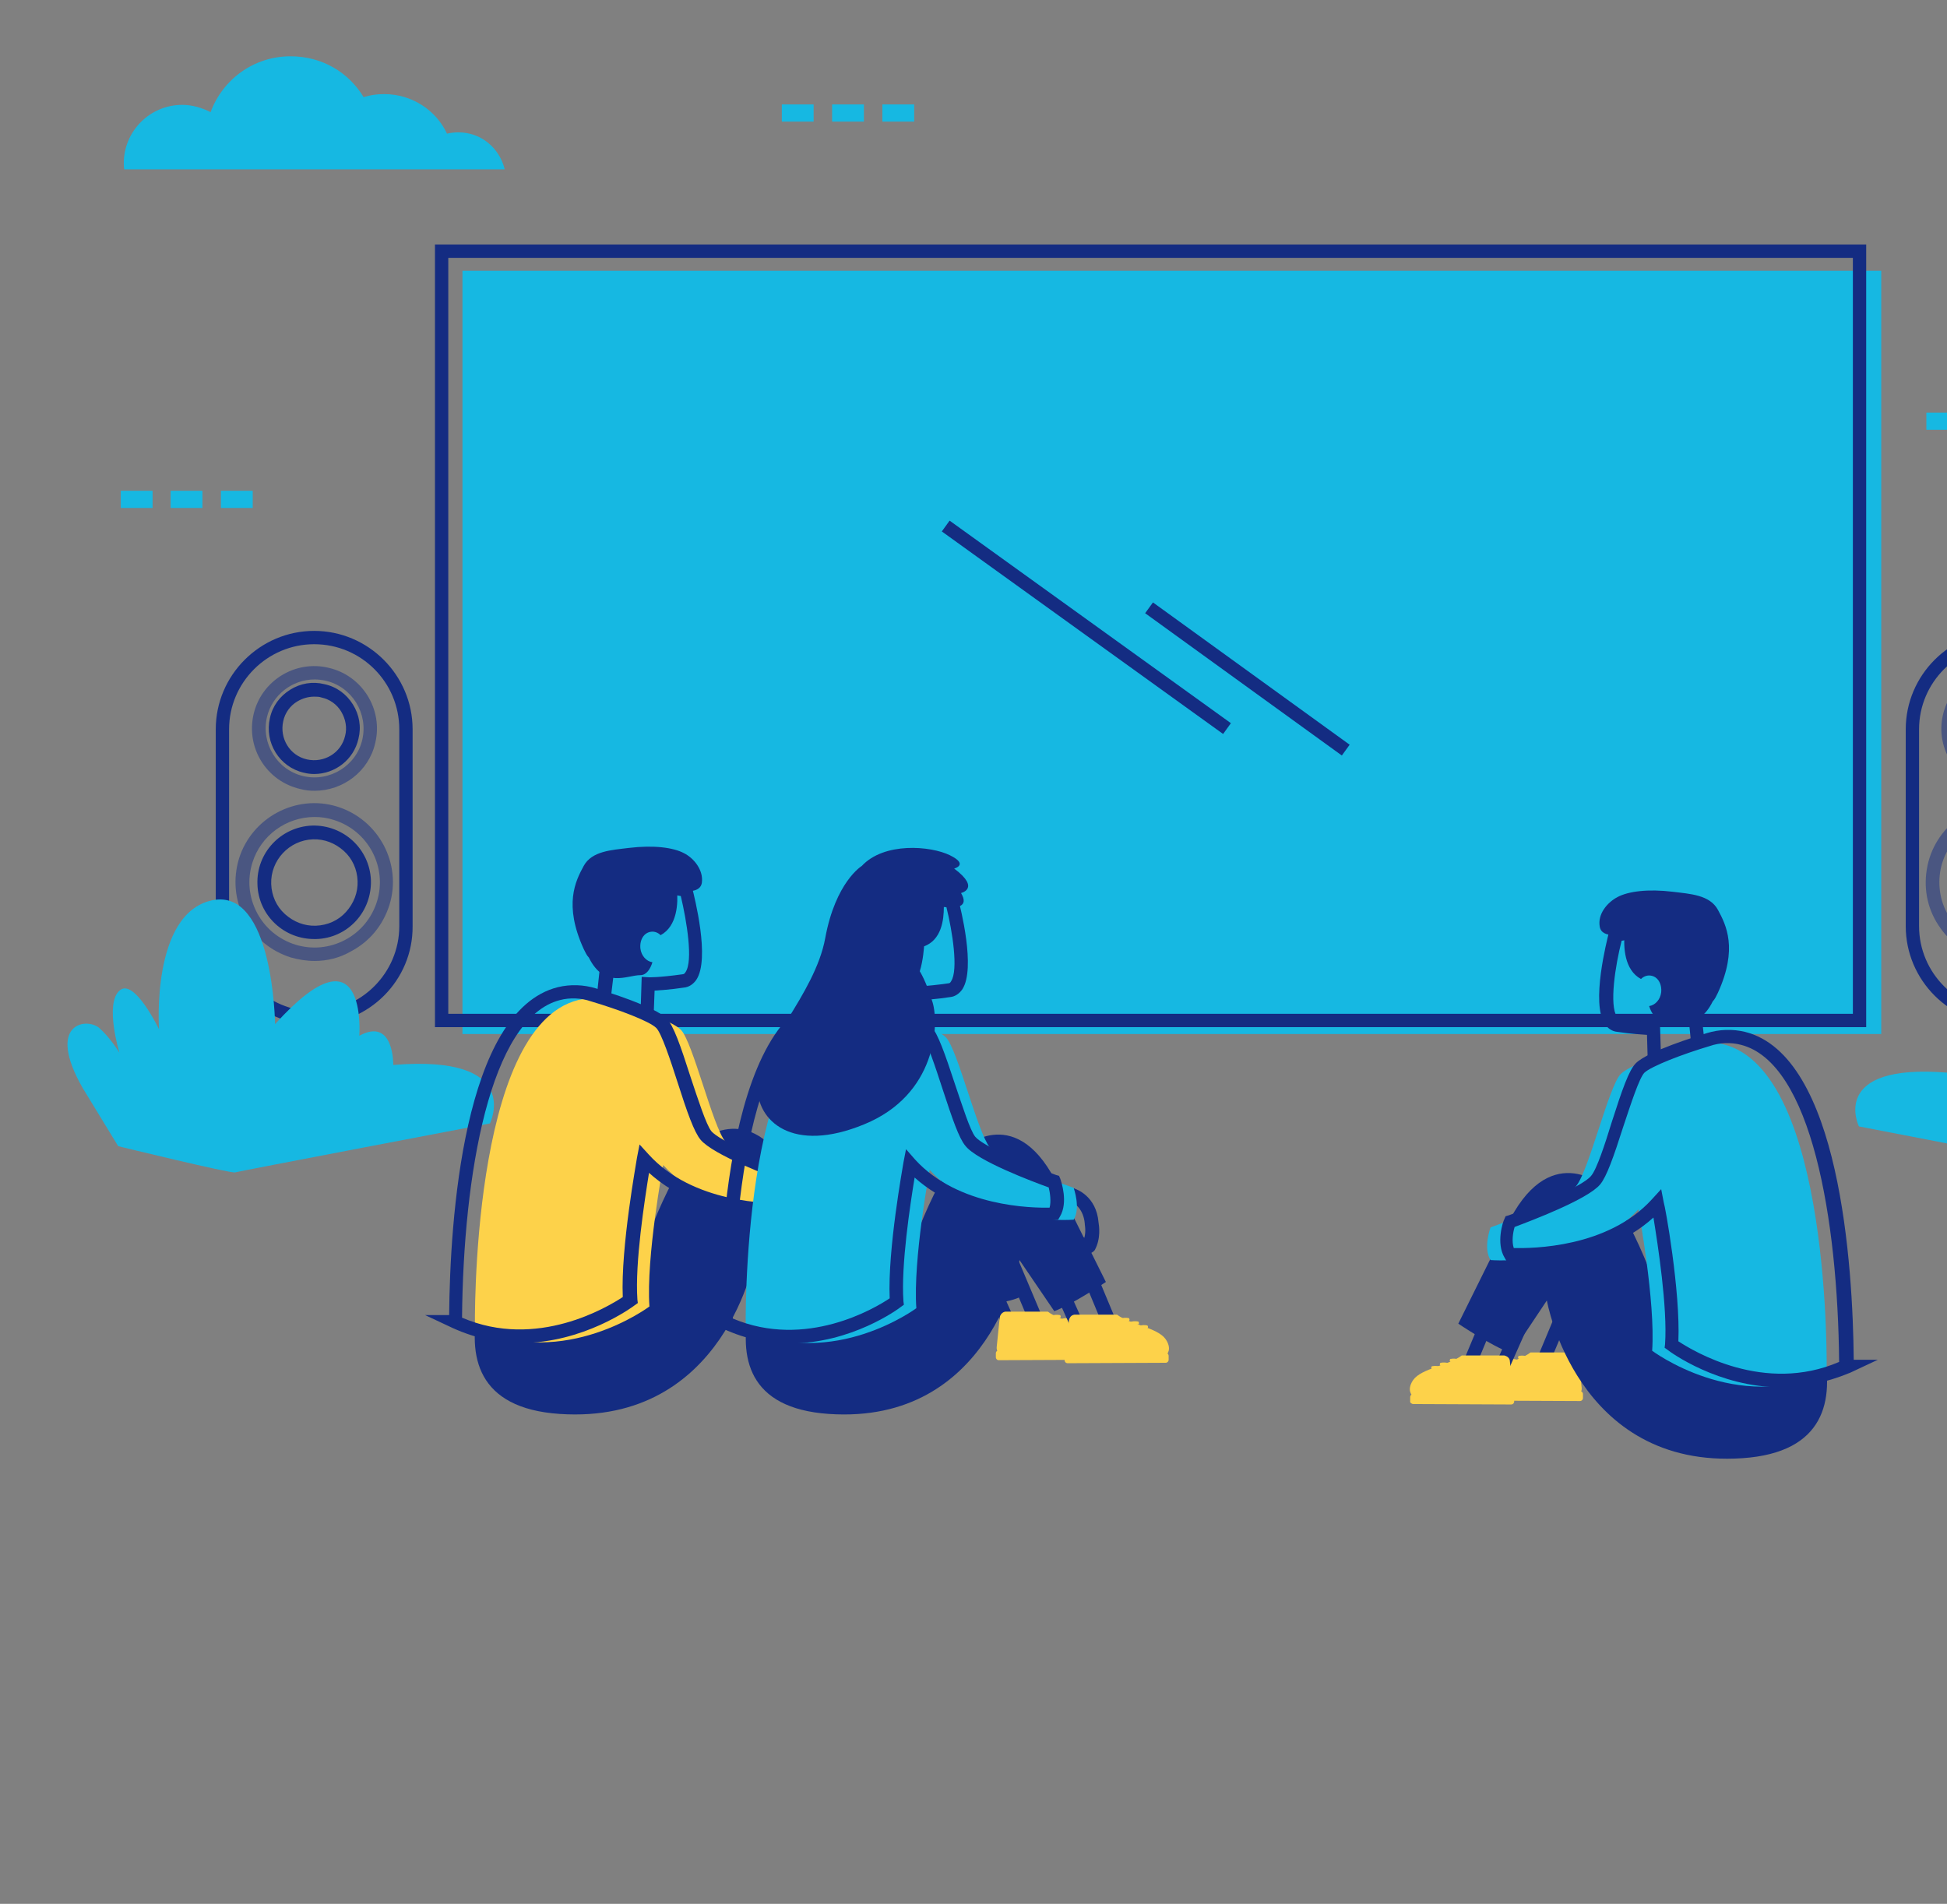
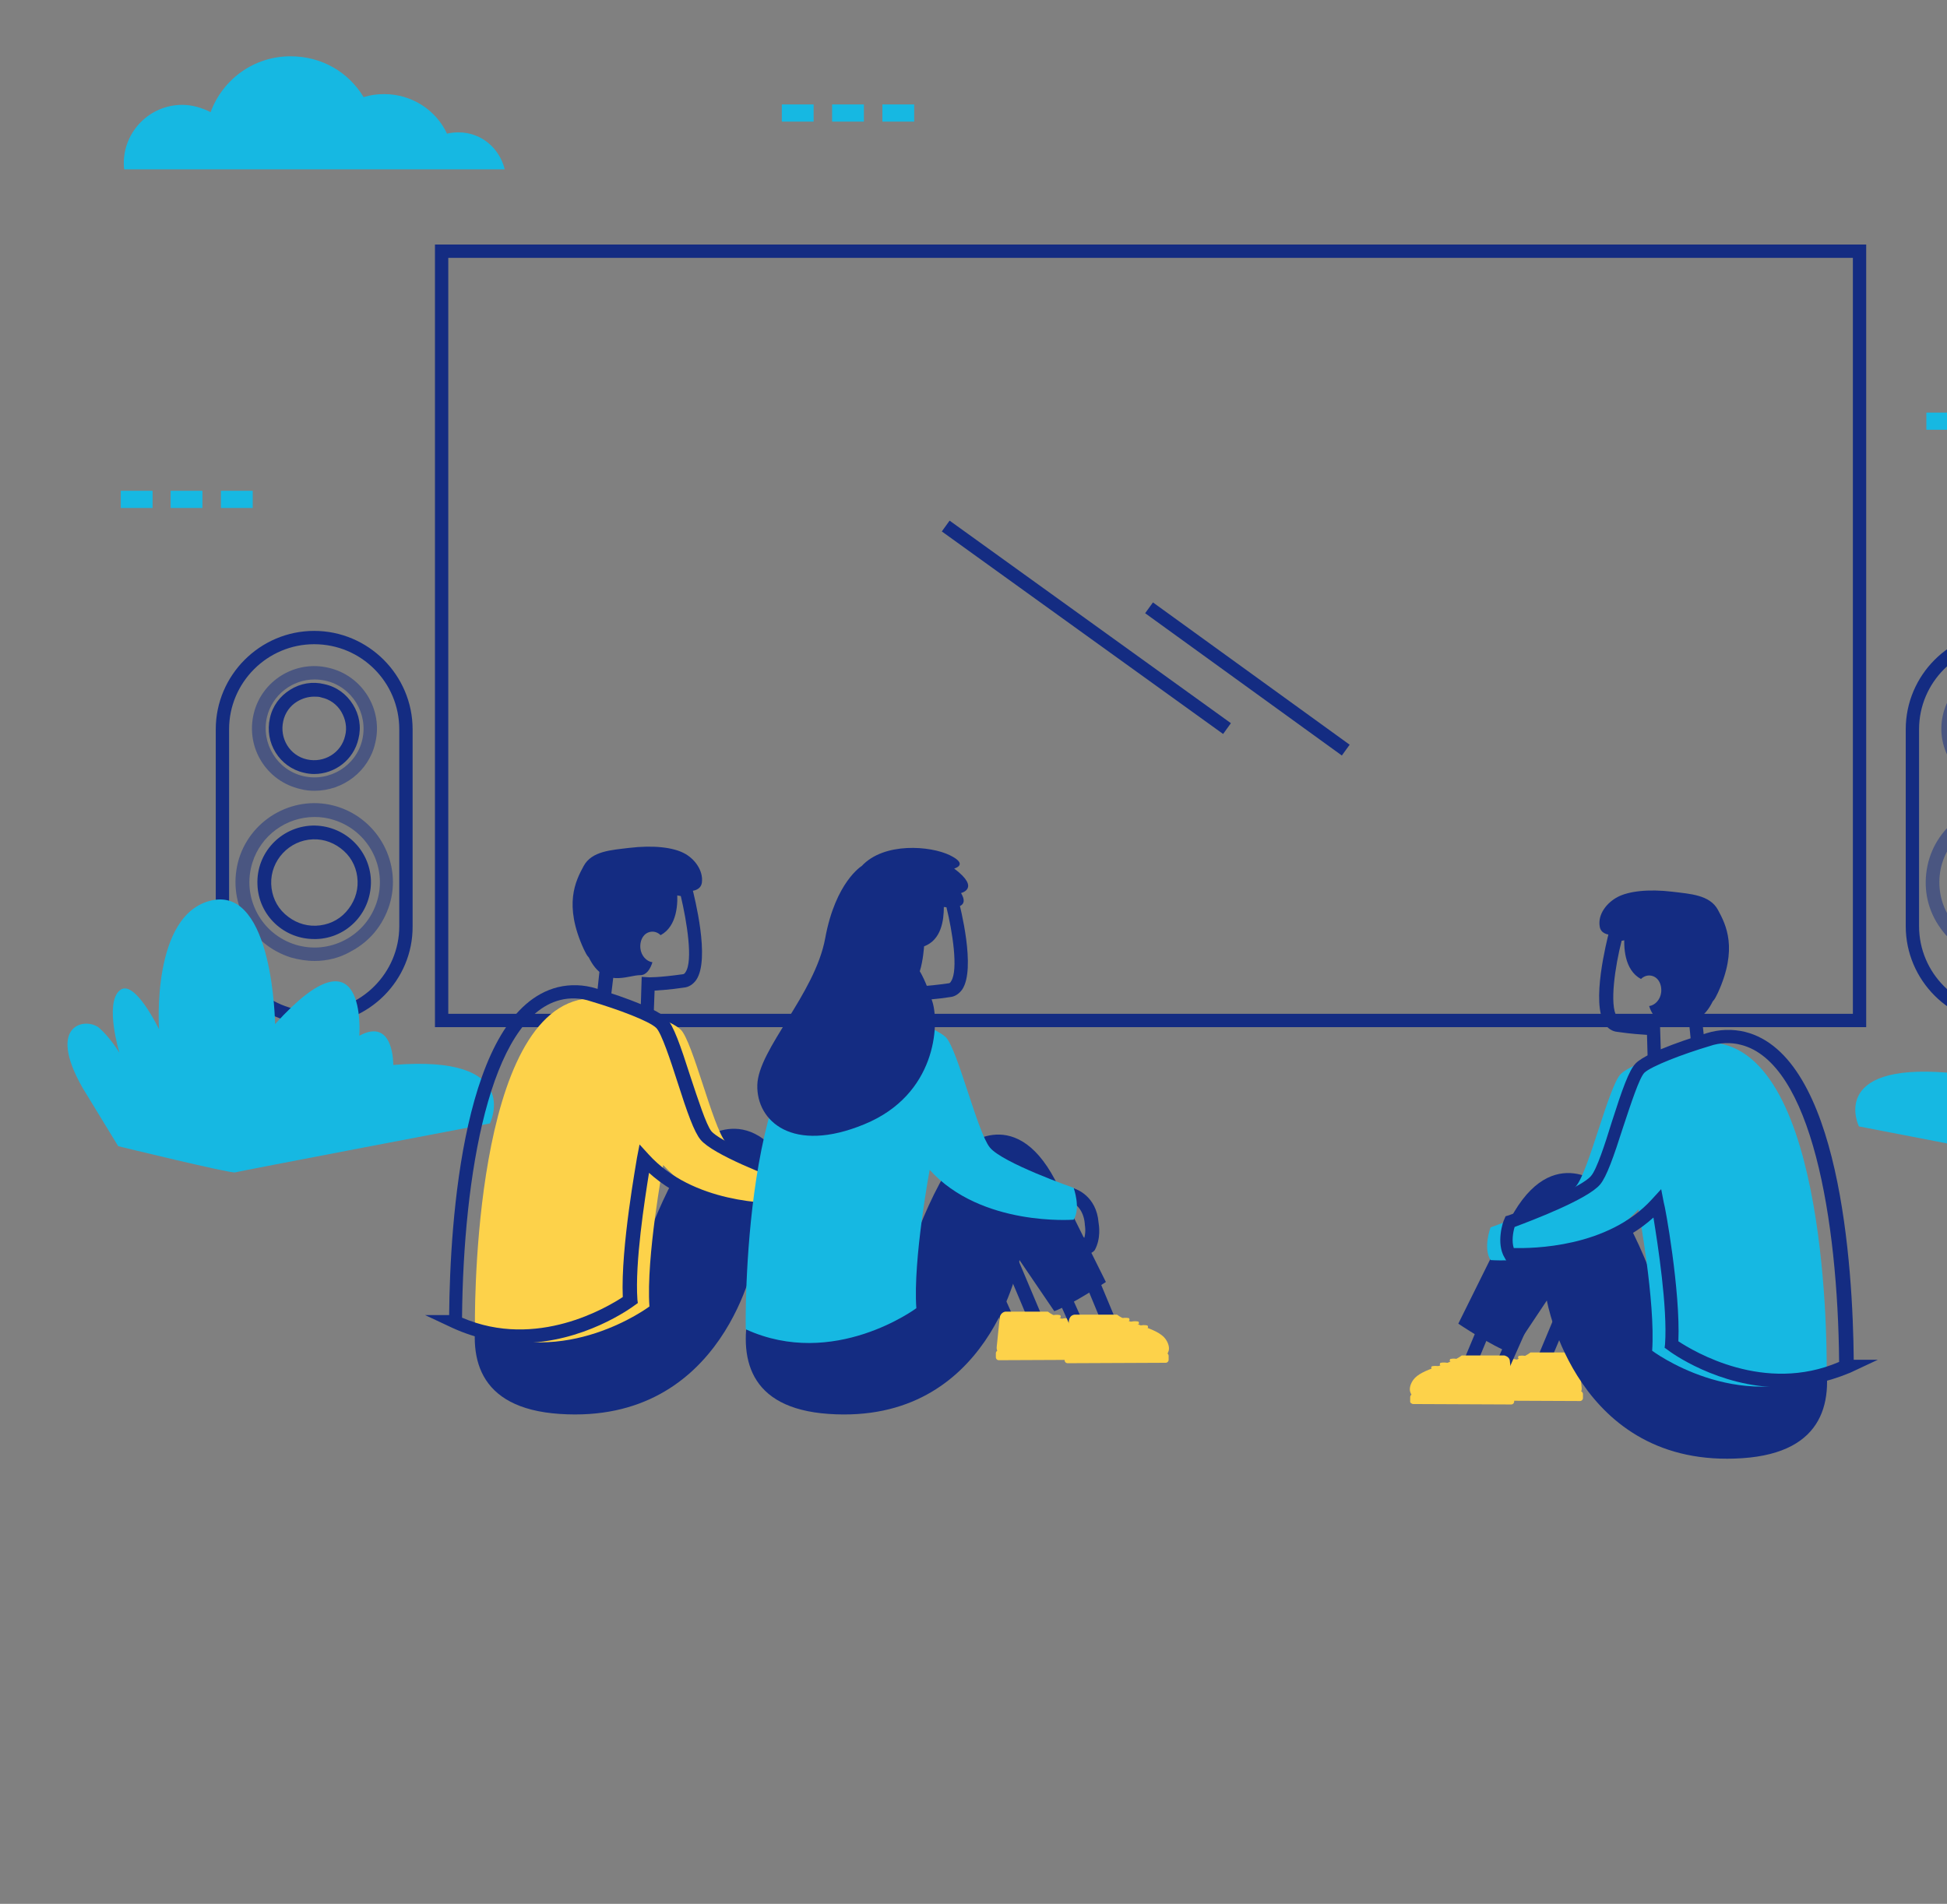
<svg xmlns="http://www.w3.org/2000/svg" width="453" height="443" viewBox="0 0 453 443" fill="none">
  <rect x="0" y="0" width="453" height="443" fill="#808080" stroke="none" />
  <style type="text/css">
	.st0{fill:#2CBEFF;}
	.st1{fill:#FDD24A;}
	.st2{fill:#16B8E2;}
	.st3{fill:#142C82;}
	.st4{fill:#DAEEF7;}
	.st5{fill:#FF5B7E;}
	.st6{opacity:0.3;fill:#E87B50;enable-background:new    ;}
	.st7{fill:#222323;}
	.st8{fill:#333333;}
	.st9{fill:#FFC0BB;}
	.st10{fill:#E2FAFA;}
	.st11{fill:#FEB546;}
	.st12{fill:#FFFFFF;}
	.st13{opacity:0.5;fill:#142C82;enable-background:new    ;}
	.st14{opacity:0.55;}
	.st15{fill:#EF3D30;}
	.st16{fill:#6B184E;}
	.st17{fill:#FFB640;}
	.st18{fill:none;stroke:#142C82;stroke-width:3.108;stroke-miterlimit:10;}
	.st19{fill:none;stroke:#142C82;stroke-width:3.142;stroke-miterlimit:10;}
	.st20{opacity:0.5;fill:none;stroke:#142C82;stroke-width:3.142;stroke-miterlimit:10;enable-background:new    ;}
	.st21{fill:none;stroke:#142C82;stroke-width:3.142;stroke-miterlimit:10;}
	.st22{opacity:0.5;fill:none;stroke:#142C82;stroke-width:3.142;stroke-miterlimit:10;enable-background:new    ;}
	.st23{fill:none;stroke:#142C82;stroke-width:3.142;stroke-miterlimit:10;}
	.st24{fill:none;stroke:#142C82;stroke-width:3.142;stroke-linecap:round;stroke-linejoin:round;stroke-miterlimit:10;}
	.st25{opacity:0.5;fill:none;stroke:#142C82;stroke-width:3.142;stroke-miterlimit:10;enable-background:new    ;}
	.st26{fill:none;stroke:#142C82;stroke-width:3.142;stroke-miterlimit:10;}
	.st27{fill:none;stroke:#142C82;stroke-width:3.142;stroke-miterlimit:10;}
</style>
  <rect x="512.8" y="96" class="st2" width="28.7" height="4" />
  <path class="st2" d="M513.9,100h-7.4v-4h7.4C513.9,96,513.9,100,513.9,100z M502.2,100h-7.4v-4h7.4V100z M490.6,100h-7.4v-4h7.4V100  z M478.9,100h-7.4v-4h7.4V100z M467.3,100h-7.4v-4h7.4V100z M455.6,100h-7.4v-4h7.4V100z" />
  <path class="st2" d="M212.7,28.3h-7.4v-4h7.4V28.3z M201,28.3h-7.4v-4h7.4V28.3z M189.3,28.3h-7.4v-4h7.4V28.3z" />
  <path class="st2" d="M58.8,118.2h-7.4v-4h7.4V118.2z M47.1,118.2h-7.4v-4h7.4V118.2z M35.5,118.2h-7.4v-4h7.4V118.2z" />
  <g>
    <g>
      <path class="st3" d="M73.1,238.4c-12.6,0-22.9-10.3-22.9-22.9v-45.8c0-12.6,10.3-22.9,22.9-22.9c12.6,0,22.9,10.3,22.9,22.9v45.8    C96.1,228.1,85.8,238.4,73.1,238.4z M73.1,149.9c-10.9,0-19.8,8.9-19.8,19.8v45.8c0,10.9,8.9,19.8,19.8,19.8    c10.9,0,19.8-8.9,19.8-19.8v-45.8C92.9,158.8,84.1,149.9,73.1,149.9z" />
      <path class="st13" d="M73.2,184c-1.1,0-2.2-0.1-3.3-0.4C62,181.8,57.2,174,59,166.2c1.8-7.8,9.7-12.7,17.5-10.8    c7.8,1.8,12.7,9.7,10.8,17.5C85.8,179.5,79.8,184,73.2,184z M73.2,158.1c-5.2,0-9.9,3.6-11.1,8.8c-1.4,6.1,2.4,12.3,8.5,13.7    c6.1,1.4,12.3-2.4,13.7-8.5c1.4-6.1-2.4-12.3-8.5-13.7C74.9,158.2,74,158.1,73.2,158.1z" />
      <path class="st3" d="M73.1,180.1c-0.8,0-1.6-0.1-2.4-0.3c-5.7-1.3-9.2-7-7.9-12.7c0.6-2.8,2.3-5.1,4.7-6.6c2.4-1.5,5.2-2,8-1.3    c2.8,0.6,5.1,2.3,6.6,4.7c1.5,2.4,2,5.2,1.3,8C82.3,176.8,77.9,180.1,73.1,180.1z M73.1,162.1c-1.4,0-2.7,0.4-3.9,1.1    c-1.7,1-2.9,2.7-3.3,4.6l0,0c-0.9,4,1.5,8,5.5,8.9c4,0.9,8-1.5,8.9-5.5c0.5-1.9,0.1-3.9-0.9-5.6s-2.7-2.9-4.6-3.3    C74.3,162.1,73.7,162.1,73.1,162.1z" />
      <path class="st13" d="M73.2,223.6c-1.8,0-3.7-0.3-5.5-0.8c-4.7-1.5-8.5-4.6-10.8-9s-2.7-9.3-1.3-14c3-9.6,13.3-15.1,22.9-12.1    c9.6,3,15.1,13.3,12.1,22.9c-1.5,4.7-4.6,8.5-9,10.8C79,222.9,76.1,223.6,73.2,223.6z M73.2,190.1c-6.5,0-12.5,4.2-14.5,10.7    c-1.2,3.9-0.8,8,1.1,11.6c1.9,3.6,5.1,6.2,8.9,7.4c3.9,1.2,8,0.8,11.6-1.1c3.6-1.9,6.2-5.1,7.4-8.9c2.5-8-2-16.5-10-19    C76.2,190.3,74.7,190.1,73.2,190.1z" />
      <path class="st3" d="M73.1,218.5c-3.3,0-6.5-1.2-9-3.5c-2.6-2.4-4.1-5.7-4.2-9.2c-0.3-7.3,5.4-13.4,12.7-13.7    c7.3-0.2,13.4,5.4,13.7,12.7c0.1,3.5-1.1,6.9-3.5,9.5c-2.4,2.6-5.7,4.1-9.2,4.2C73.5,218.5,73.3,218.5,73.1,218.5z M72.7,193.7    l0.1,1.6c-5.5,0.2-9.9,4.9-9.7,10.4c0.1,2.7,1.2,5.2,3.2,7c2,1.8,4.5,2.8,7.2,2.7c2.7-0.1,5.2-1.2,7-3.2c1.8-2,2.8-4.5,2.7-7.2    c-0.1-2.7-1.2-5.2-3.2-7c-2-1.8-4.5-2.8-7.2-2.7L72.7,193.7z" />
    </g>
    <path class="st2" d="M114,261.4c0,0,7.9-16.1-22.5-13.6c0,0,0.2-11.2-7.9-6.8c0,0,2-26.6-19.6-2.7c0,0-0.4-31.9-14.7-28.8   C35.1,212.6,37,239.5,37,239.5s-5.8-12.1-9.2-9c-3.5,3.1,0,14.5,0,14.5s-2-3.4-4.7-5.8c-2.9-2.5-12.5-1.2-3.9,13.9l8.3,13.6   c0,0,26.2,6.4,27.2,6.1C55.7,272.5,114,261.4,114,261.4z" />
    <path class="st3" d="M361.6,321.4c-0.1,0-0.2,0-0.3,0c-0.4-0.1-0.8-0.4-1-0.8l-2.2-4c-0.2-0.4-0.3-0.9-0.1-1.4l9.1-21.8   c0.2-0.5,0.7-0.9,1.3-1c0.6-0.1,1.1,0.2,1.5,0.6l4.5,6.1c0.3,0.5,0.4,1.1,0.2,1.6l-7.4,16.9c-0.1,0.3-0.3,0.5-0.5,0.6l-4,2.8   C362.2,321.3,361.9,321.4,361.6,321.4z M361.1,315.8l1,1.8l2.2-1.6l6.9-15.6l-2.3-3.1L361.1,315.8z" />
    <g>
      <path class="st1" d="M344.8,325.9l22.8,0.1c0.4,0,0.7-0.3,0.7-0.7v-0.9c0-0.4-0.3-0.7-0.7-0.7l-22.8-0.1c-0.4,0-0.7,0.3-0.7,0.7    v0.9C344.1,325.6,344.4,325.9,344.8,325.9z" />
      <path class="st1" d="M367.3,316.1l0.7,6.8c0.1,0.8-0.4,1.6-0.9,1.6l-21.5-0.1c-0.5,0-1.2-0.3-1.4-1c-0.3-0.6-0.3-1.7,0.6-3    c1.9-2.7,8.3-3.4,11.3-5.7h9.9C366.7,314.8,367.2,315.4,367.3,316.1z" />
      <g>
        <path class="st1" d="M357.7,318.7L357.7,318.7c0.1-0.1,0.2-0.3,0.1-0.5c-0.4-0.9-1.7-3.2-4.4-2.7c-0.1,0-0.2,0.2-0.2,0.4l0,0     c0,0.2,0.2,0.3,0.3,0.3c2.4-0.4,3.6,1.6,3.9,2.4C357.4,318.7,357.6,318.8,357.7,318.7z" />
      </g>
      <g>
        <path class="st1" d="M355.5,319.5L355.5,319.5c0.1-0.1,0.2-0.3,0.1-0.5c-0.4-0.9-1.7-3.2-4.4-2.7c-0.1,0-0.2,0.2-0.2,0.4l0,0     c0,0.2,0.2,0.3,0.3,0.3c2.4-0.4,3.6,1.6,3.9,2.4C355.2,319.5,355.3,319.7,355.5,319.5z" />
      </g>
      <g>
        <path class="st1" d="M353.4,320.4L353.4,320.4c0.1-0.1,0.2-0.3,0.1-0.5c-0.4-0.9-1.7-3.2-4.4-2.7c-0.1,0-0.2,0.2-0.2,0.4l0,0     c0,0.2,0.2,0.3,0.3,0.3c2.4-0.4,3.6,1.6,3.9,2.4C353.1,320.4,353.3,320.5,353.4,320.4z" />
      </g>
    </g>
    <path class="st3" d="M344,324.7c-0.1,0-0.2,0-0.4,0c-0.4-0.1-0.8-0.4-1-0.8l-2.5-4.7c-0.2-0.4-0.2-0.9-0.1-1.3l10.6-25.3   c0.2-0.5,0.7-0.9,1.3-1c0.6-0.1,1.1,0.2,1.5,0.6l5.3,7.1c0.3,0.5,0.4,1.1,0.2,1.6l-8.7,19.6c-0.1,0.3-0.3,0.5-0.5,0.6l-4.7,3.4   C344.6,324.6,344.3,324.7,344,324.7z M343.2,318.3l1.3,2.5l2.9-2.1l8.1-18.3l-3.1-4.2L343.2,318.3z" />
    <g>
      <path class="st1" d="M328.8,326.7l22.8,0.1c0.4,0,0.7-0.3,0.7-0.7v-0.9c0-0.4-0.3-0.7-0.7-0.7l-22.8-0.1c-0.4,0-0.7,0.3-0.7,0.7    v0.9C328,326.4,328.5,326.7,328.8,326.7z" />
      <path class="st1" d="M351.3,316.8l0.7,6.8c0.1,0.8-0.4,1.6-0.9,1.6l-21.5-0.1c-0.5,0-1.2-0.3-1.4-1c-0.3-0.6-0.3-1.7,0.6-3    c1.9-2.7,8.3-3.4,11.3-5.7h9.9C350.8,315.6,351.3,316.1,351.3,316.8z" />
      <g>
        <path class="st1" d="M341.8,319.4L341.8,319.4c0.1-0.1,0.2-0.3,0.1-0.5c-0.4-0.9-1.7-3.2-4.4-2.7c-0.1,0-0.2,0.2-0.2,0.4l0,0     c0,0.2,0.2,0.3,0.3,0.3c2.4-0.4,3.6,1.6,3.9,2.4C341.5,319.4,341.6,319.5,341.8,319.4z" />
      </g>
      <g>
        <path class="st1" d="M339.5,320.3L339.5,320.3c0.1-0.1,0.2-0.3,0.1-0.5c-0.4-0.9-1.7-3.2-4.4-2.7c-0.1,0-0.2,0.2-0.2,0.4l0,0     c0,0.2,0.2,0.3,0.3,0.3c2.4-0.4,3.6,1.6,3.9,2.4C339.3,320.4,339.4,320.4,339.5,320.3z" />
      </g>
      <g>
        <path class="st1" d="M337.5,321.1L337.5,321.1c0.1-0.1,0.2-0.3,0.1-0.5c-0.4-0.9-1.7-3.2-4.4-2.7c-0.1,0-0.2,0.2-0.2,0.4l0,0     c0,0.2,0.2,0.3,0.3,0.3c2.4-0.4,3.6,1.6,3.9,2.4C337.2,321.1,337.3,321.2,337.5,321.1z" />
      </g>
    </g>
-     <rect x="107.6" y="63" class="st2" width="330.1" height="177.6" />
-     <path class="st3" d="M434.2,239h-333V56.9h333V239z M104.3,235.9h326.8V60H104.3V235.9z" />
+     <path class="st3" d="M434.2,239h-333V56.9h333V239z M104.3,235.9h326.8V60H104.3V235.9" />
    <path class="st3" d="M162.6,265.7c0,0,12.8-11.3,22.6,9.6l11.1,22.4c0,0-7.7,5.2-12.4,6.9l-8.2-12.3c0,0-6.9,39.3-45.5,36.7   s-8.7-48.9-8.7-48.9l17.5,13.1l8.7,3.4C147.7,296.6,154.2,274.9,162.6,265.7z" />
    <path class="st3" d="M151.9,241.2l-13.6-4.2l1.2-11.2l-1.9-15.3l3.7-8.1l19.5,3.4l0.3,1c0.4,1.7,4.2,16.3,0.9,21.2   c-0.7,1-1.7,1.7-2.9,1.8c-3.3,0.5-5.5,0.6-6.8,0.7L151.9,241.2z M141.8,234.8l7.2,2.2l0.3-9.7l1.6,0.1c0,0,2.2,0.1,7.9-0.7   c0.2,0,0.5-0.1,0.7-0.5c1.8-2.6,0.3-11.8-1.1-17.7l-15.1-2.7l-2.3,5.1l1.9,14.8L141.8,234.8z" />
    <path class="st1" d="M134.5,232.7c2.6-0.6,5.4-0.5,8.1,0.3c4.2,1.3,13.6,4.4,15.8,6.6c2.8,2.8,7.4,22.5,10.4,26.1   s19.9,9.6,19.9,9.6s1.8,4.8,0,7.6c0,0-22,1.8-34.4-11.8c0,0-4,21.5-3.2,32.9c0,0-19.7,14.8-40.6,5   C110.5,309.1,109.4,239,134.5,232.7z" />
    <path class="st3" d="M159.1,198.5c-2.5-1.3-7-1.9-12.8-1.2c-4,0.5-8.6,0.7-10.5,4.2c-1.9,3.5-4.7,9,0,19.3c0.4,0.8,0.7,1.5,1.2,2   c3.6,7.3,8.9,4.1,12,4.1c1.4,0,2.3-1.4,2.8-3c-1.4-0.2-2.6-1.5-2.8-3.2c-0.2-2,0.8-3.7,2.5-3.9c0.8-0.1,1.6,0.2,2.2,0.8   c3.9-2.1,4.1-7.5,3.8-10.6l0,0c0,0,5.3,1.5,5.8-1.6C163.7,202.5,161.5,199.7,159.1,198.5z" />
    <path class="st3" d="M121.1,312.5c-5,0-10.3-1-15.8-3.5l-6.4-3h5.6c0.2-21.8,3.2-70.8,25.3-76.3l0,0c2.9-0.7,6-0.6,8.9,0.3   c2.2,0.7,13.7,4.2,16.4,7c1.6,1.6,3.2,6.2,5.6,13.7c1.7,5.1,3.6,11,4.8,12.5c1.9,2.3,12.8,6.9,19.2,9.2l0.7,0.2l0.3,0.7   c0.2,0.6,2,5.6-0.1,9l-0.4,0.7l-0.8,0.1c-0.9,0.1-20.5,1.5-33.4-10.2c-1,6.3-3.3,20.9-2.7,29.5l0.1,0.8l-0.7,0.5   C146.9,304.3,135.7,312.5,121.1,312.5z M107.5,306.6c17.4,7.5,33.9-2.5,37.4-4.8c-0.5-11.6,3.2-31.5,3.3-32.4l0.6-3.1l2.1,2.3   c10.3,11.4,28,11.5,32.2,11.4c0.5-1.5,0.1-3.6-0.2-4.9c-3.6-1.3-17-6.4-19.9-9.9c-1.5-1.8-3.1-6.3-5.4-13.5   c-1.6-5-3.7-11.3-4.9-12.5c-1.6-1.6-8.8-4.3-15.2-6.2c-2.3-0.8-4.9-0.9-7.2-0.3C113.9,236.9,107.8,273.6,107.5,306.6z" />
    <path class="st3" d="M373,276c0,0-12.8-11.3-22.6,9.6L339.3,308c0,0,7.7,5.2,12.4,6.9l8.2-12.3c0,0,6.9,39.3,45.5,36.7   c38.5-2.6,8.7-48.9,8.7-48.9l-17.5,13.1l-8.7,3.4C387.7,306.9,381.4,285.2,373,276z" />
    <path class="st3" d="M383.5,251.5l-0.3-10.7c-1.3-0.1-3.5-0.2-6.9-0.7c-1.2-0.1-2.2-0.8-2.9-1.8c-3.3-4.9,0.5-19.5,0.9-21.2l0.3-1   l19.5-3.4l3.7,8.1l-1.9,15.3l1.2,11.2L383.5,251.5z M386.2,237.6l0.3,9.7l7.2-2.2l-0.9-9l1.9-14.8l-2.3-5.1l-15.1,2.7   c-1.5,5.8-2.9,15-1.1,17.7c0.2,0.4,0.5,0.4,0.7,0.5c5.7,0.8,7.9,0.7,7.9,0.7L386.2,237.6z" />
    <path class="st2" d="M401,243c-2.6-0.6-5.4-0.5-8.1,0.3c-4.2,1.3-13.6,4.4-15.8,6.6c-2.8,2.8-7.4,22.5-10.4,26.1   s-19.9,9.6-19.9,9.6s-1.8,4.8,0,7.6c0,0,22,1.8,34.4-11.8c0,0,4,21.5,3.2,32.9c0,0,19.7,14.8,40.6,5C425,319.3,426.2,249.3,401,243   z" />
    <path class="st3" d="M376.4,208.7c2.5-1.3,7-1.9,12.8-1.2c4,0.5,8.6,0.7,10.5,4.2c1.9,3.5,4.7,9,0,19.3c-0.4,0.8-0.7,1.5-1.2,2   c-3.6,7.3-8.9,4.1-12,4.1c-1.4,0-2.3-1.4-2.8-3c1.4-0.2,2.6-1.5,2.8-3.2c0.2-2-0.8-3.7-2.5-3.9c-0.8-0.1-1.6,0.2-2.2,0.8   c-3.9-2.1-4.1-7.5-3.8-10.6l0,0c0,0-5.3,1.5-5.8-1.6C371.7,212.7,373.9,210,376.4,208.7z" />
    <path class="st3" d="M414.4,322.8c-14.6,0-25.8-8.2-26.4-8.7l-0.7-0.5l0.1-0.8c0.6-8.6-1.7-23.3-2.7-29.5   c-12.9,11.7-32.6,10.2-33.4,10.2l-0.8-0.1l-0.4-0.7c-2.1-3.4-0.4-8.5-0.1-9l0.3-0.7l0.7-0.2c6.4-2.3,17.3-6.8,19.2-9.2   c1.3-1.5,3.2-7.3,4.8-12.5c2.4-7.5,4-12.1,5.6-13.7c2.8-2.8,14.2-6.3,16.5-7c2.9-0.9,6-1,8.9-0.3l0,0c22.1,5.5,25.1,54.5,25.3,76.3   h5.6l-6.4,3C424.7,321.8,419.3,322.8,414.4,322.8z M390.5,312.1c3.5,2.3,20,12.3,37.4,4.8c-0.3-33-6.4-69.7-22.9-73.8   c-2.3-0.6-4.9-0.5-7.2,0.3c-6.4,1.9-13.6,4.7-15.2,6.2c-1.2,1.2-3.2,7.4-4.9,12.5c-2.3,7.2-3.9,11.7-5.4,13.5   c-2.9,3.5-16.2,8.5-19.9,9.9c-0.4,1.3-0.7,3.4-0.2,4.9c4.2,0.1,21.9,0,32.2-11.4l2.1-2.3l0.6,3.1   C387.4,280.5,391,300.4,390.5,312.1z" />
    <path class="st3" d="M238.4,311.9c-0.3,0-0.7-0.1-0.9-0.3l-3.9-2.8c-0.2-0.2-0.4-0.4-0.5-0.6l-7.5-16.9c-0.2-0.5-0.2-1.1,0.2-1.6   l4.5-6.1c0.3-0.5,0.9-0.7,1.4-0.6c0.6,0.1,1,0.4,1.3,0.9l9.2,21.8c0.2,0.5,0.2,1-0.1,1.4l-2.3,4c-0.2,0.4-0.6,0.7-1,0.8   C238.6,311.9,238.5,311.9,238.4,311.9z M235.8,306.5l2.1,1.6l1-1.8l-7.8-18.5l-2.3,3.1L235.8,306.5z" />
    <g>
      <path class="st1" d="M255.2,316.4l-22.8,0.1c-0.4,0-0.7-0.3-0.7-0.7v-0.9c0-0.4,0.3-0.7,0.7-0.7l22.8-0.1c0.4,0,0.7,0.3,0.7,0.7    v0.9C255.9,316.1,255.6,316.4,255.2,316.4z" />
      <path class="st1" d="M232.6,306.6l-0.7,6.8c-0.1,0.8,0.4,1.6,0.9,1.6l21.5-0.1c0.5,0,1.2-0.3,1.4-1c0.3-0.6,0.3-1.7-0.6-3    c-1.9-2.7-8.3-3.4-11.3-5.7h-9.9C233.3,305.3,232.7,305.8,232.6,306.6z" />
      <g>
        <path class="st1" d="M242.3,309.2L242.3,309.2c-0.1-0.1-0.2-0.3-0.1-0.5c0.4-0.9,1.7-3.2,4.4-2.7c0.1,0,0.2,0.2,0.2,0.4l0,0     c0,0.2-0.2,0.3-0.3,0.3c-2.4-0.4-3.6,1.6-3.9,2.4C242.6,309.2,242.4,309.3,242.3,309.2z" />
      </g>
      <g>
        <path class="st1" d="M244.5,310L244.5,310c-0.1-0.1-0.2-0.3-0.1-0.5c0.4-0.9,1.7-3.2,4.4-2.7c0.1,0,0.2,0.2,0.2,0.4l0,0     c0,0.2-0.2,0.3-0.3,0.3c-2.4-0.4-3.6,1.6-3.9,2.4C244.8,310,244.7,310.1,244.5,310z" />
      </g>
      <g>
        <path class="st1" d="M246.6,310.9L246.6,310.9c-0.1-0.1-0.2-0.3-0.1-0.5c0.4-0.9,1.7-3.2,4.4-2.7c0.1,0,0.2,0.2,0.2,0.4l0,0     c0,0.2-0.2,0.3-0.3,0.3c-2.4-0.4-3.6,1.6-3.9,2.4C246.9,310.9,246.8,311,246.6,310.9z" />
      </g>
    </g>
    <path class="st2" d="M117.4,39.3c-1.2-4.8-5.4-8.5-10.7-8.5c-0.9,0-1.9,0.1-2.7,0.3c-2.5-5.4-8.1-9.2-14.6-9.2   c-1.7,0-3.2,0.2-4.8,0.7c-3.5-5.8-9.7-9.5-17-9.5c-8.6,0-15.8,5.4-18.6,13c-2-1-4.2-1.7-6.6-1.7c-7.5,0-13.6,6.1-13.6,13.6   c0,0.4,0,0.8,0.1,1.4h88.5V39.3z" />
    <path class="st1" d="M495.6,16.9c-2.9,0-5.7,0.5-8.2,1.6c8.5,3.2,14.5,11.5,14.5,21.2s-6,17.9-14.5,21.2c2.5,0.9,5.3,1.6,8.2,1.6   c12.6,0,22.6-10.2,22.6-22.6C518.3,26.9,508.2,16.9,495.6,16.9z" />
    <path class="st3" d="M490.8,61.4c-2.8,0-5.8-0.6-8.7-1.7l-3.9-1.5l3.9-1.5c8-3.1,13.4-11,13.4-19.7s-5.4-16.6-13.4-19.7l-3.7-1.4   l3.6-1.5c2.7-1.1,5.6-1.7,8.8-1.7c6.5,0,12.6,2.5,17.2,7.1c4.6,4.6,7.1,10.7,7,17.3C515,50.5,504.1,61.4,490.8,61.4z M487,57.9   c1.3,0.3,2.6,0.4,3.8,0.4c11.6,0,21.1-9.4,21.1-21.1c0-5.7-2.1-11-6.1-15c-4-4-9.3-6.2-15-6.2c-1.3,0-2.6,0.1-3.9,0.4   c7.1,4.3,11.7,12.2,11.7,20.8C498.6,45.6,494.1,53.5,487,57.9z" />
    <path class="st2" d="M454.7,64.5c0.9-4.1,4.6-7.1,9-7.1c0.8,0,1.6,0.1,2.3,0.3c2.2-4.6,6.9-7.9,12.4-7.9c1.4,0,2.7,0.2,4.1,0.6   c2.9-4.8,8.3-8.1,14.3-8.1c7.2,0,13.4,4.6,15.8,11c1.7-0.9,3.6-1.5,5.6-1.5c6.4,0,11.5,5.1,11.5,11.5c0,0.4,0,0.7-0.1,1.2h-74.9   V64.5z" />
    <g>
      <path class="st3" d="M466.3,238.4c-12.6,0-22.9-10.3-22.9-22.9v-45.8c0-12.6,10.3-22.9,22.9-22.9s22.9,10.3,22.9,22.9v45.8    c0.1,6.1-2.3,11.8-6.6,16.1C478.3,236,472.5,238.4,466.3,238.4z M466.3,149.9c-10.9,0-19.8,8.9-19.8,19.8v45.8    c0,10.9,8.9,19.8,19.8,19.8c5.4,0,10.4-2.1,14.1-5.9c3.7-3.7,5.7-8.7,5.7-13.9v-45.8C486.1,158.8,477.2,149.9,466.3,149.9z" />
      <path class="st13" d="M466.3,184.1c-1.9,0-3.8-0.4-5.6-1.1c-3.6-1.5-6.4-4.3-7.9-7.9c-3.1-7.4,0.5-15.9,7.9-19l0,0    c3.6-1.5,7.5-1.5,11.1,0c3.6,1.5,6.4,4.3,7.9,7.9c1.5,3.6,1.5,7.5,0,11.1c-1.5,3.6-4.3,6.4-7.9,7.9    C470.1,183.7,468.2,184.1,466.3,184.1z M466.3,158.1c-1.5,0-3,0.3-4.4,0.9l0,0c-5.8,2.4-8.6,9.1-6.2,14.9c1.2,2.8,3.4,5,6.2,6.2    c2.8,1.2,5.9,1.2,8.7,0c2.8-1.2,5-3.4,6.2-6.2c1.2-2.8,1.2-5.9,0-8.7c-1.2-2.8-3.4-5-6.2-6.2C469.2,158.4,467.8,158.1,466.3,158.1    z" />
      <path class="st3" d="M466.3,180.1c-4.7,0-9-3.1-10.2-7.9c-1.5-5.6,1.9-11.4,7.5-12.9c5.6-1.5,11.4,1.9,12.9,7.5    c1.5,5.6-1.9,11.4-7.5,12.9C468.1,179.9,467.2,180.1,466.3,180.1z M466.3,162c-0.6,0-1.3,0.1-1.9,0.2c-4,1.1-6.3,5.1-5.3,9.1    c1.1,4,5.1,6.3,9.1,5.3c4-1.1,6.3-5.1,5.3-9.1C472.6,164.2,469.6,162,466.3,162z" />
      <path class="st13" d="M466.4,223.6c-1,0-2-0.1-3-0.2c-4.8-0.8-9.1-3.4-11.9-7.4c-2.9-4-4-8.8-3.2-13.7c1.6-10,11.1-16.8,21-15.2    c4.8,0.8,9.1,3.4,11.9,7.4s4,8.8,3.2,13.7c-0.8,4.8-3.4,9.1-7.4,11.9C473.9,222.4,470.2,223.6,466.4,223.6z M466.4,190.1    c-7.3,0-13.8,5.3-15,12.8l0,0c-0.6,4,0.3,8,2.7,11.3s5.9,5.5,9.9,6.1c4,0.7,8-0.3,11.3-2.7c3.3-2.4,5.5-5.9,6.1-9.9    c0.6-4-0.3-8-2.7-11.3s-5.9-5.5-9.9-6.1C468,190.2,467.2,190.1,466.4,190.1z" />
      <path class="st3" d="M466.3,218.5c-1,0-2-0.1-3-0.4c-3.4-0.8-6.3-2.9-8.2-5.9c-1.9-3-2.4-6.5-1.6-10l0,0c0.8-3.4,2.9-6.3,5.9-8.2    c3-1.9,6.5-2.4,10-1.6c3.4,0.8,6.3,2.9,8.2,5.9c1.9,3,2.4,6.5,1.6,10C477.8,214.4,472.3,218.5,466.3,218.5z M466.3,195.2    c-1.8,0-3.7,0.5-5.3,1.5c-2.3,1.4-3.9,3.6-4.5,6.2l0,0c-1.3,5.4,2.1,10.8,7.5,12.1c5.4,1.3,10.8-2.1,12.1-7.5    c0.6-2.6,0.2-5.3-1.2-7.6c-1.4-2.3-3.6-3.9-6.2-4.5C467.9,195.3,467.1,195.2,466.3,195.2z" />
    </g>
    <g>
      <path class="st4" d="M205.7,315.3l-18.1,0.1c-0.3,0-0.6-0.2-0.6-0.6V314c0-0.3,0.2-0.6,0.6-0.6l18.1-0.1c0.3,0,0.6,0.2,0.6,0.6    v0.7C206.3,314.9,206,315.3,205.7,315.3z" />
      <path class="st5" d="M187.8,307.5l-0.6,5.4c-0.1,0.6,0.3,1.3,0.8,1.3l17-0.1c0.4,0,0.8-0.3,1.2-0.8c0.2-0.5,0.3-1.4-0.5-2.4    c-1.6-2.1-6.5-2.6-9-4.5h-8C188.3,306.5,187.9,306.9,187.8,307.5z" />
      <g>
        <path class="st4" d="M195.5,309.5L195.5,309.5c-0.1-0.1-0.2-0.3-0.1-0.4c0.3-0.7,1.4-2.5,3.5-2.2c0.1,0,0.2,0.2,0.2,0.3l0,0     c0,0.2-0.1,0.3-0.2,0.2c-1.9-0.3-2.8,1.3-3,1.9C195.7,309.5,195.6,309.6,195.5,309.5z" />
      </g>
      <g>
        <path class="st4" d="M197.2,310.2L197.2,310.2c-0.1-0.1-0.2-0.3-0.1-0.4c0.3-0.7,1.4-2.5,3.5-2.2c0.1,0,0.2,0.2,0.2,0.3l0,0     c0,0.2-0.1,0.3-0.2,0.2c-1.9-0.3-2.8,1.3-3,1.9C197.5,310.2,197.3,310.3,197.2,310.2z" />
      </g>
      <g>
        <path class="st4" d="M198.9,310.9L198.9,310.9c-0.1-0.1-0.2-0.3-0.1-0.4c0.3-0.7,1.4-2.5,3.5-2.2c0.1,0,0.2,0.2,0.2,0.3l0,0     c0,0.2-0.1,0.3-0.2,0.2c-1.9-0.3-2.8,1.3-3,1.9C199.1,310.9,199,311,198.9,310.9z" />
      </g>
      <path class="st6" d="M192.5,314.1c-1.4-4.4-3.7-4.8-4.9-4.7l-0.4,3.5c-0.1,0.6,0.3,1.3,0.8,1.3H192.5z" />
    </g>
    <path class="st3" d="M256,315.1c-0.3,0-0.7-0.1-0.9-0.3l-4.6-3.4c-0.2-0.2-0.4-0.4-0.5-0.6l-8.8-19.6c-0.2-0.5-0.2-1.1,0.2-1.6   l5.3-7.1c0.3-0.5,0.9-0.7,1.5-0.6c0.6,0.1,1,0.4,1.3,1l10.6,25.4c0.2,0.4,0.2,0.9-0.1,1.4l-2.5,4.6c-0.2,0.4-0.6,0.7-1,0.8   C256.2,315.1,256.1,315.1,256,315.1z M252.7,309.2l2.8,2.1l1.3-2.4l-9.2-22.2l-3.1,4.2L252.7,309.2z" />
    <g>
      <path class="st1" d="M271.2,317.1l-22.8,0.1c-0.4,0-0.7-0.3-0.7-0.7v-0.9c0-0.4,0.3-0.7,0.7-0.7l22.8-0.1c0.4,0,0.7,0.3,0.7,0.7    v0.9C271.9,316.8,271.6,317.1,271.2,317.1z" />
      <path class="st1" d="M248.7,307.3l-0.7,6.8c-0.1,0.8,0.4,1.6,0.9,1.6l21.5-0.1c0.5,0,1.2-0.3,1.4-1c0.3-0.6,0.3-1.7-0.6-3    c-1.9-2.7-8.3-3.4-11.3-5.7h-9.9C249.2,306,248.8,306.6,248.7,307.3z" />
      <g>
        <path class="st1" d="M258.3,309.9L258.3,309.9c-0.1-0.1-0.2-0.3-0.1-0.5c0.4-0.9,1.7-3.2,4.4-2.7c0.1,0,0.2,0.2,0.2,0.4l0,0     c0,0.2-0.2,0.3-0.3,0.3c-2.4-0.4-3.6,1.6-3.9,2.4C258.5,309.9,258.4,310,258.3,309.9z" />
      </g>
      <g>
        <path class="st1" d="M260.5,310.7L260.5,310.7c-0.1-0.1-0.2-0.3-0.1-0.5c0.4-0.9,1.7-3.2,4.4-2.7c0.1,0,0.2,0.2,0.2,0.4l0,0     c0,0.2-0.2,0.3-0.3,0.3c-2.4-0.4-3.6,1.6-3.9,2.4C260.7,310.9,260.6,310.9,260.5,310.7z" />
      </g>
      <g>
        <path class="st1" d="M262.6,311.6L262.6,311.6c-0.1-0.1-0.2-0.3-0.1-0.5c0.4-0.9,1.7-3.2,4.4-2.7c0.1,0,0.2,0.2,0.2,0.4l0,0     c0,0.2-0.2,0.3-0.3,0.3c-2.4-0.4-3.6,1.6-3.9,2.4C262.8,311.6,262.7,311.7,262.6,311.6z" />
      </g>
    </g>
-     <path class="st3" d="M236.7,294.1l3,6.3c0,0-2.8,2.5-8.2,2.7c-5.3,0.2-0.9-5.8-0.9-5.8L236.7,294.1z" />
    <path class="st3" d="M253.2,291.7c-0.2,0-0.4,0-0.6-0.1c-6.7-2.9-6.8-3.3-7-4.1c0,0,0-0.1,0-0.1c-0.2-0.7-2-5.1-3.7-9   c-0.2-0.5-0.2-1.1,0.2-1.5c0.3-0.4,0.8-0.7,1.4-0.7l6.2,0.3c0.1,0,0.3,0,0.4,0.1c0.2,0.1,5,1.6,5.5,7.9c0.1,0.6,0.6,3.7-0.9,6.4   C254.3,291.4,253.7,291.7,253.2,291.7z M248.4,286.1c0.7,0.4,2.2,1.1,3.9,1.9c0.4-1.6,0.1-3,0.1-3c0-0.1,0-0.1,0-0.2   c-0.3-3.6-2.5-4.9-3.2-5.2l-3.4-0.2C247.4,283.4,248.1,285.3,248.4,286.1z M248.6,286.6c0,0.1,0,0.1,0,0.1l0,0   C248.6,286.6,248.6,286.6,248.6,286.6z" />
    <path class="st3" d="M224.3,267c0,0,12.5-11.1,22.1,9.4l10.9,21.9c0,0-7.6,5.1-12,6.8l-8.1-11.9c0,0-6.7,38.4-44.4,35.8   s-8.5-47.9-8.5-47.9l17.1,12.8l8.5,3.2C209.8,297.1,216.1,275.9,224.3,267z" />
    <path class="st3" d="M214,243.1l-13.4-4.1l1.2-10.9l-1.9-15l3.6-8l19.2,3.3l0.3,1c0.4,1.6,4.1,15.9,0.9,20.8   c-0.7,1-1.7,1.7-2.8,1.8c-3.2,0.5-5.4,0.6-6.7,0.7L214,243.1z M204.1,236.7l7,2.2l0.3-9.5l1.6,0.1c0,0,2.1,0.1,7.7-0.7   c0.2,0,0.4-0.1,0.6-0.5c1.7-2.6,0.3-11.6-1.1-17.2l-14.8-2.6l-2.2,5L205,228L204.1,236.7z" />
    <path class="st2" d="M196.8,234.6c2.6-0.6,5.3-0.5,7.9,0.3c4.1,1.3,13.3,4.3,15.4,6.5c2.7,2.8,7.3,22,10.2,25.6s19.5,9.4,19.5,9.4   s1.7,4.7,0,7.4c0,0-21.5,1.7-33.5-11.6c0,0-3.9,20.9-3.1,32.2c0,0-19.2,14.3-39.7,4.9C173.5,309.3,172.3,240.8,196.8,234.6z" />
-     <path class="st3" d="M183.8,312.6c-4.9,0-10.1-0.9-15.5-3.4l-0.9-0.4l0-1c0-2.8-0.9-69.8,24.6-76.2l0,0c2.9-0.7,5.9-0.6,8.7,0.4   c5,1.5,13.7,4.5,16,6.9c1.5,1.6,3.1,6.1,5.5,13.4c1.7,5,3.5,10.7,4.7,12.2c1.9,2.3,12.5,6.7,18.8,8.9l0.7,0.2l0.3,0.7   c0.2,0.6,1.9,5.5-0.1,8.8l-0.4,0.7l-0.8,0.1c-0.9,0.1-20,1.4-32.6-9.9c-1,6.1-3.2,20.4-2.6,28.8l0.1,0.8l-0.7,0.5   C209,304.6,198.1,312.6,183.8,312.6z M170.5,306.8c17,7.2,33.1-2.4,36.5-4.7c-0.5-11.4,3.1-30.8,3.2-31.6l0.6-3.1l2.1,2.4   c10,11,27.2,11.3,31.3,11.2c0.4-1.4,0.1-3.5-0.2-4.7c-3.6-1.3-16.7-6.2-19.4-9.7c-1.5-1.8-3-6.2-5.3-13.2   c-1.6-4.9-3.6-11.1-4.8-12.2c-1.3-1.3-7-3.7-14.7-6.1c-2.3-0.8-4.7-0.8-7-0.3C171.2,240.1,170.5,298.4,170.5,306.8z" />
    <path class="st3" d="M222,202.1c0,0,3.5-0.9-1-3.1c-4.5-2.2-15.3-3.1-20.5,2.5c0,0-6.1,3.7-8.5,16.8c-2.4,13.1-15.6,25.8-15.8,34.2   s8.2,16,24.9,9.1c16.8-6.9,17.4-23.2,15.9-28.3c-1.5-5-3-7.3-3-7.3l0,0c0.8-2.5,1-5.8,1-5.8c4-1.5,4.6-6,4.6-9.2   c3.1,0.4,5.9,0,4-3.2C223.5,207.8,228.3,206.8,222,202.1z" />
    <rect x="251.3" y="105.5" transform="matrix(0.584 -0.811 0.811 0.584 -13.191 265.851)" class="st3" width="3.1" height="80.7" />
    <rect x="288.7" y="129.6" transform="matrix(0.586 -0.81 0.81 0.586 -7.717 300.587)" class="st3" width="3.1" height="56.5" />
    <path class="st2" d="M432.5,262.1c0,0-7.2-14.8,20.7-12.5c0,0-0.2-10.3,7.2-6.2c0,0-1.9-24.4,18-2.5c0,0,0.3-29.2,13.4-26.4   s11.4,27.5,11.4,27.5s5.2-11.1,8.4-8.3c3.1,2.8,0,13.3,0,13.3s1.9-3.1,4.3-5.2c2.7-2.3,11.4-1,3.6,12.8l-7.5,12.5   c0,0-24,5.9-25,5.6C486,272.4,432.5,262.1,432.5,262.1z" />
  </g>
</svg>